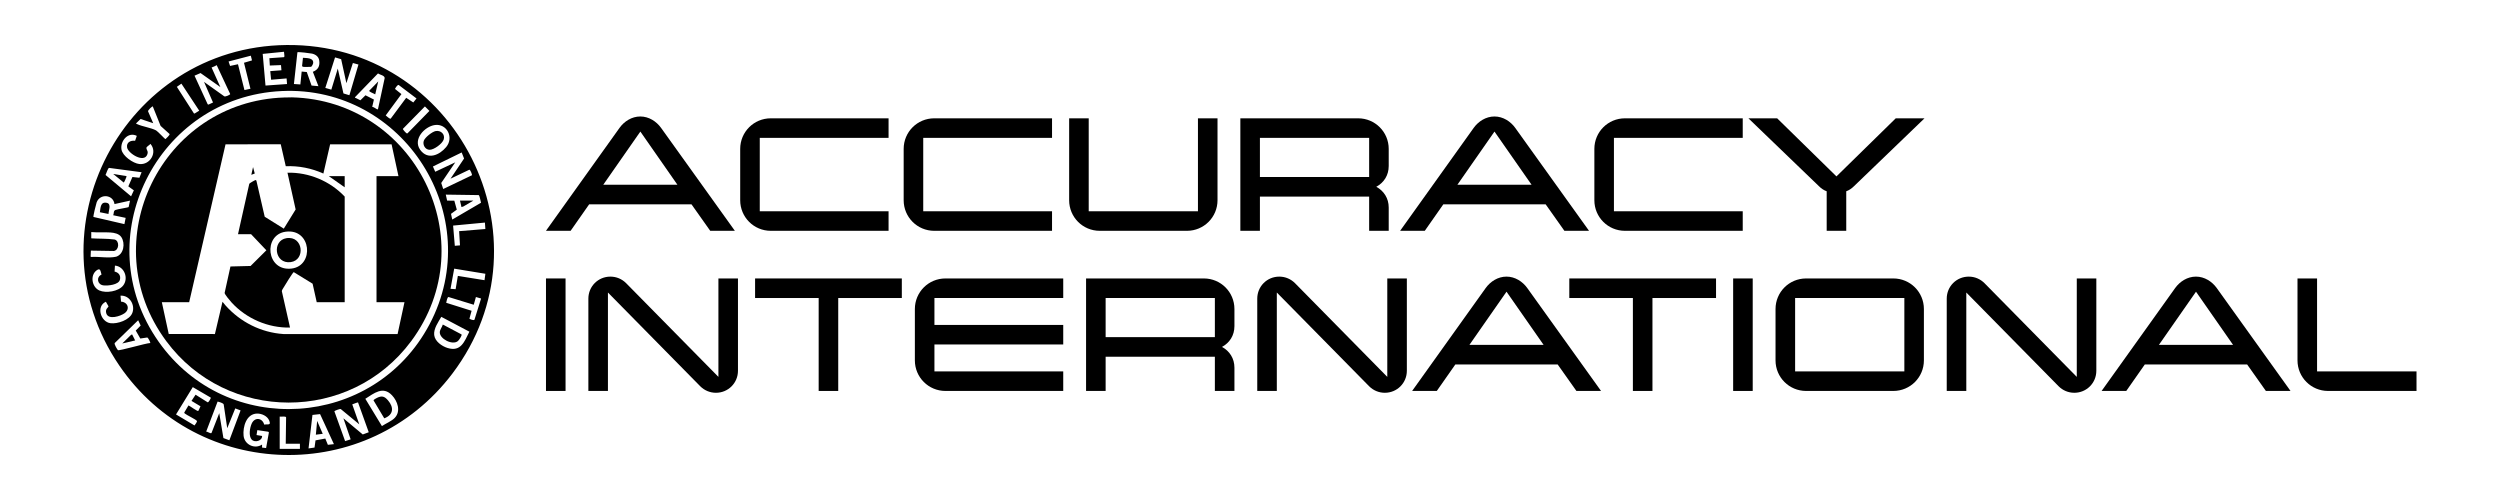
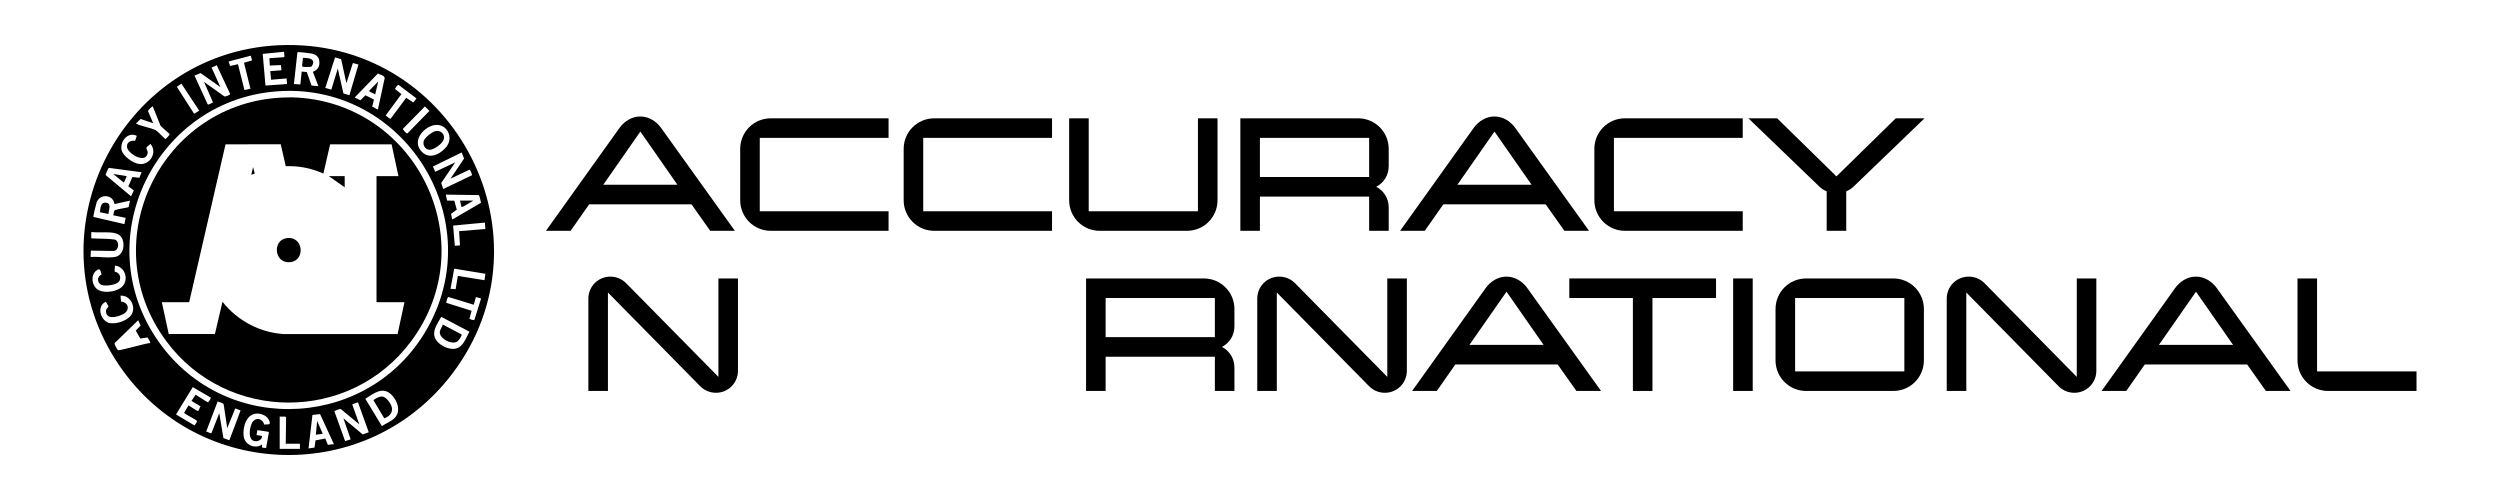
<svg xmlns="http://www.w3.org/2000/svg" id="Layer_2" data-name="Layer 2" viewBox="0 0 1500 300">
  <defs>
    <style>
      .cls-1 {
        fill: none;
      }
    </style>
  </defs>
  <g id="Layer_1-2" data-name="Layer 1">
    <g>
      <g>
        <g>
          <path d="M171.9,27.01c101.54-1.08,161.14,115.68,99.54,197.12-50.78,67.12-152.43,64.71-199.85-4.8-55.35-81.13,2.67-191.28,100.32-192.32ZM170.41,31.06l-12.79,1.28,1.68,19,12.92-.92-.26-3.36-9.29.78-.52-5.16,6.71-.52-.26-3.1-6.71.26-.26-4.39,8.79-.63.25-.53-.27-2.71ZM191.06,51.71l-3.35-8.63c3.09-1.17,4.3-3.39,3.84-6.71-.33-2.38-2.12-3.68-4.31-4.2-1.08-.26-8.28-1.13-8.79-.82l-2.1,19.06,3.87.26.78-7.74,3.07.29,2.86,8.11,4.14.38ZM150.5,33.41l-13.36,3.48.91,2.67,4.74-1.01,3.88,15.48,3.6-.77-3.87-15.6,4.8-1.42-.7-2.82ZM204.69,35.51l-3.66-1.07-5.84,18.31,3.61,1.04,3.87-12.65,3.4,14.92,3.57,1.08,5.44-18.42-3.35-.92-3.89,12.11-3.15-14.4ZM122.4,49.13l12.15,8.65c.65.44,3.44-.87,3.58-1.33l-8.11-17.36c-.81.54-1.72.85-2.6,1.24-.28.12-.44-.18-.37.4l5.16,11.5-11.89-8.4-3.61,1.57,7.89,17.15.47.22,2.74-1.28-5.4-12.37ZM223.33,64.1c1.06.13,1.97,1.03,2.84,1.43.34.15.41.21.64-.14l3.99-18.49c.08-1.65-2.84-1.97-3.99-2.86l-13.8,14.26c-.1.52.12.32.33.44.9.53,1.99.9,2.9,1.43l3.05-3,5.06,2.57-1.02,4.36ZM119.54,66.41l-10.7-16.22-2.73,1.91,10.21,15.9.41.14,2.81-1.73ZM243.73,58.69l4.25,2.79,1.93-2.41-10.59-8c-.65-.73-2.35,2.13-2.31,2.3l3.85,3.09-9.43,12.8c.55.43,2.42,2.23,2.98,1.95l9.31-12.53ZM169.06,54.63c-74.93,3.47-117.46,88.58-73.88,150.39,41.07,58.25,129.24,52.48,162.51-10.38,34.45-65.08-15.48-143.4-88.64-140.01ZM91.67,63.85c-.28-.25-2.98,2.27-2.84,2.95l3.1,7.12-7.58-2.53-2.74,2.66c.16.26.39.29.62.4,3.27,1.52,8.4,2.16,11.43,3.8.99.53,5.24,5.21,5.63,5.21.41-.47,2.83-2.51,2.43-3.07l-5.36-4.84-4.69-11.7ZM254.95,63.85l-13.18,13.42c-.22.43,1.81,2.51,2.21,2.72.3.16.43.12.65-.13l13.02-13.31-2.71-2.71ZM260.95,75.01c-6.16.84-13.4,8.57-8.83,14.89s11.62,3.13,15.59-1.67c4.79-5.78.37-14.19-6.77-13.22ZM81.06,84.47l1.02-2.95c-5.21-2.68-10.07,3.09-9.19,8.21.67,3.9,6.95,8.26,10.68,8.68,6.54.74,11.09-7.1,6.68-12.1-.52.88-2.56,1.63-2.41,2.64.19,1.31,1.25,1.75.53,3.74-1.91,5.35-11.55-.65-12.13-4.25-.48-3.03,2.16-4.32,4.81-3.97ZM277.02,91.47l-17.27,8.43,1.39,3.16,12.01-5.65-8.41,12.38,1.19,3.62,17.27-8.28c.16-.22-.93-3.36-1.61-3.3l-11.28,5.39,8.13-12.1-1.43-3.64ZM84.96,103.34l-19.48-2.6c-.79.09-1.69,3.42-2.16,4.24l15.32,12.81,1.67-3.59-3.32-2.38,2.46-5.62,4.18.45,1.33-3.31ZM288.61,121.63c-.3-.81-.77-4.35-1.43-4.57l-19.71-.29.8,3.59,4.33.06,1.48,5.37-3.47,2.52.74,3.43,17.27-10.1ZM68.7,122.45c-.74-5.76-8.68-6.47-10.71-1.03-.34.92-2.18,8.39-1.92,8.75l18.58,4.3.75-3.75-7.47-1.57c.52-1.22.04-2.62,1.34-3.17,1.16-.49,7.65-1.43,7.92-1.76l.81-3.84-9.29,2.06ZM290.95,133.55l-19.09,1.8,1.03,12.13,3.1-.26-.52-8.52,15.75-1.29-.27-3.86ZM54.52,150.34l-.16,3.62.31.21c5-.33,10.11.9,15.01-.14,4.62-1.45,5.59-8.08,3.11-11.78-1.38-2.05-4.21-2.6-6.53-2.76-3.72-.26-7.73.11-11.5-.25v3.76c4.64.31,9.41.08,14,.71,3.04.77,2.78,6.43-.46,6.88l-13.78-.23ZM60.92,164.74c-.62-1.92-.57-4.26-2.93-2.54-4.09,2.98-2.87,10.1,1.61,12.08,4.01,1.77,11.45.62,14.26-2.92,3.47-4.36.76-11.54-4.9-12l-.22,3.58c2.46.55,3.88,2.37,3.2,4.95-.81,3.05-7.25,3.64-9.82,3.35-3.72-.42-4.56-4.88-1.2-6.49ZM291.22,164.26l-18.7-3.07-2.21,12.1,3.07.22,1.33-7.97,16,2.58.52-3.87ZM63.53,181.04c-5.99,2.7-3.16,12.11,2.74,12.88,4.22.55,11.5-1.88,13.14-6.18,1.84-4.82-1.74-10.73-7.1-10.32l.31,3.57c4.06.22,5.59,4.48,2.1,6.97-2.42,1.72-9.59,4.13-10.91.16-.93-2.81,1.28-3.58,1.28-4.37l-1.56-2.71ZM284.25,182.85l-15.12-4.64c-.85.02-1.19,2.75-1.41,3.46l15.24,4.8-1.31,4.74c.03.17,2.93,1.45,3.07.5l3.93-12.59-3.1-.91-1.3,4.64ZM264.78,190.1c-1.82,3.17-4.69,7.1-4.26,10.92s4.62,6.72,7.98,7.76c8.09,2.49,10.15-3.85,13.13-9.77l-16.86-8.91ZM82.9,192.14l-14.07,13.69c-.46.64,1.61,4.05,1.94,4.26.84.52,16.97-4.25,19.36-4.27.29-.29-1.26-3.18-1.72-3.33l-4.22.62-2.74-4.77,2.95-3.02-1.51-3.19ZM126.52,238.61l-10.85-6.34-10.06,16.4,11.1,6.61c.34-.49,1.73-2.26,1.43-2.73-.56-.89-6.22-3.51-7.37-4.52l-.24-.47,2.56-4.3c.96.35,5.29,3.68,5.9,3.32l1.31-2.8-5.4-3.24,2.44-3.72,7.28,4.58c.59.1,2.02-2.63,1.89-2.8ZM236.92,250.65c3.71-3.99,1.62-9.93-1.71-13.47-5.45-5.78-10.84-1.16-16.01,2.09l9.95,16.38c2.32-1.58,5.88-2.96,7.77-4.99ZM136.34,256.93l-2.12-14.27c-.24-.81-2.81-1.55-3.66-1.71l-6.86,18.04c.87-.1,2.68,1.41,3.21.8l4.64-11.88,2.5,14.93,3.57,1.33,6.73-17.92-3.2-1.2-4.81,11.89ZM214.81,241.45c-.12-.11-2.62.84-2.99,1-.22.1-.46-.1-.38.41l4.14,11.75-11.11-9.17c-.53-.27-3.79,1.06-3.85,1.31l6.45,17.92,3.33-1.06-4.36-12.62,11.62,9.69,3.59-1.33-6.44-17.92ZM157.25,261.58c.12,2.97-4.39,4.15-6.2,2.2-2.01-2.16-1.15-7.14-.04-9.61,1.81-4.04,6.39-3.52,7.52.59,2.23-.41,4.28.7,2.98-2.47-1.09-2.67-4.48-4.2-7.23-4.15-6.5.11-8.66,8-8.13,13.31s6.65,8.26,11.09,5.29v1.81s2.42.28,2.42.28l1.68-9.41-.4-.38-6.55-.97-.47,2.96,3.33.55ZM192.05,248.46l-4.58.5-2.35,20.1,3.6-.53.59-4.31,5.87-1.09,1.54,3.76,3.63-.4-8.3-18.02ZM171.44,266.23l.22-15.84c-.27-.82-3.05-.26-3.84-.42v19.36h12.13v-3.1h-8.52Z" />
          <path d="M170.61,58.5l4.58-.09c73.71,1.91,116.15,86.25,71.47,146.35-36.51,49.12-110.55,49.03-146.95-.15-44.13-59.63-2.77-143.75,70.89-146.12ZM113.49,181.3h-16.39l4.14,19.09,27.71.03,4.55-19.37,1.8,2.2c8.9,9.97,21.28,16.26,34.71,17.17h68.55s4.13-19.11,4.13-19.11h-16.78v-75.63h13.17l-4.13-19.1-36.88.03-4.04,17.52c-7.06-3.18-14.81-4.73-22.57-4.4l-3.01-13.17-33.13.03-21.82,94.73Z" />
          <path d="M181.9,40.1c-.1-.02-.64-.28-.66-.43l.53-5c2.21.23,6.42-.09,6.14,3.15-.05.58-.86,2.27-1.37,2.27-1.34,0-3.43.19-4.65,0Z" />
          <path d="M65.09,128.38l-5.16-1.04c.42-2.73.33-6.5,4.2-5.62,2.88.66.99,4.77.96,6.66Z" />
          <path d="M265.67,194.72l11.24,5.93c.42.66-1.59,3.51-2.2,4.01-3.24,2.65-11.02-1.33-10.83-5.39.07-1.57,1.43-3.04,1.8-4.55Z" />
          <path d="M230.56,251l-6.43-10.75c-.07-.42,1.63-1.31,2.03-1.51,2.91-1.42,4.49-1.01,6.59,1.42,3.7,4.28,3.41,8.71-2.19,10.84Z" />
          <path d="M261.46,78.62c3.07-.53,5.69,1.96,4.77,5.03-.76,2.52-5.82,6.25-8.45,6.22s-4.26-2.89-3.54-5.3c.62-2.07,5.09-5.58,7.22-5.95Z" />
          <polygon points="283.99 120.38 278.06 123.87 276.89 124.25 275.99 120.38 283.99 120.38" />
-           <polygon points="79.28 200.66 81.09 204.27 73.35 206.08 78.63 200.91 79.28 200.66" />
          <path d="M75.93,105.67c.19.22-1.47,3.86-1.68,3.87l-6.32-5.16,8,1.29Z" />
          <polygon points="193.64 260.29 189.51 260.81 190.29 252.55 193.64 260.29" />
          <path d="M225.13,56.62c-.53-.42-3.75-1.51-3.6-2.18l5.41-5.57-1.81,7.74Z" />
-           <path d="M206.81,181.3h-16.78l-2.47-11.08-11.31-6.95c-.53.1-5.32,7.93-5.95,9.02-.41.71-1.16,1.66-1.2,2.43l4.92,21.81c-13.18.3-26.27-5.4-35.11-15.09-.84-.92-4.06-4.73-4.14-5.68l3.5-15.88,12.09-.31,9.46-9.4-9.15-9.64h-7.87l6.77-30.28c.17-.35,3.33-2.18,3.73-2.22.48-.04.48.29.6.61l4.93,21.4,11.45,7.14,7.11-11.51-4.9-22.06c12.88-.29,25.53,5.02,34.33,14.33v63.37ZM171.38,139.03c-13.59,1.84-11.71,23.9,3.52,22.11,13.85-1.63,12.03-24.22-3.52-22.11Z" />
          <polygon points="206.81 105.67 206.81 112.38 197.26 105.67 206.81 105.67" />
          <polygon points="152.85 104.11 150.79 104.89 151.83 100.25 152.85 104.11" />
          <path d="M171.89,142.9c10.05-1.58,11.59,13.18,2.5,14.37-9.79,1.28-11.28-12.99-2.5-14.37Z" />
        </g>
        <g>
          <g>
            <path d="M440.94,138.49h-14.8l-11.25-15.9h-61.39l-11.13,15.9h-14.8l44.14-61.75c2.81-3.91,7.34-6.85,12.47-6.85s9.66,2.94,12.47,6.85l44.27,61.75ZM406.46,110.86l-22.25-31.92-22.26,31.92h44.51Z" />
            <path d="M533.14,138.49h-70.68c-10.15,0-18.34-8.19-18.34-18.34v-30.82c0-10.15,8.19-18.34,18.34-18.34h70.68v11.74h-77.28v44.02h77.28v11.74Z" />
            <path d="M631.22,138.49h-70.68c-10.15,0-18.34-8.19-18.34-18.34v-30.82c0-10.15,8.19-18.34,18.34-18.34h70.68v11.74h-77.28v44.02h77.28v11.74Z" />
            <path d="M730.51,120.15c0,10.15-8.19,18.34-18.34,18.34h-52.34c-10.15,0-18.34-8.19-18.34-18.34v-49.16h11.74v55.76h65.54v-55.76h11.74v49.16Z" />
            <path d="M833.23,138.49h-11.74v-20.54h-65.54v20.54h-11.74v-67.5h70.68c10.15,0,18.34,8.19,18.34,18.34v10.27c0,5.62-2.93,10.03-7.46,12.47,4.52,2.45,7.46,6.85,7.46,12.47v13.94ZM821.49,106.21v-23.48h-65.54v23.48h65.54Z" />
            <path d="M953.44,138.49h-14.8l-11.25-15.9h-61.39l-11.13,15.9h-14.8l44.14-61.75c2.81-3.91,7.34-6.85,12.47-6.85s9.66,2.94,12.47,6.85l44.27,61.75ZM918.95,110.86l-22.26-31.92-22.26,31.92h44.51Z" />
            <path d="M1045.64,138.49h-70.68c-10.15,0-18.34-8.19-18.34-18.34v-30.82c0-10.15,8.19-18.34,18.34-18.34h70.68v11.74h-77.28v44.02h77.28v11.74Z" />
            <path d="M1154.71,70.99l-42.31,40.72c-1.35,1.34-2.94,2.45-4.65,3.06v23.72h-11.74v-23.72c-1.71-.61-3.3-1.71-4.65-3.06l-42.31-40.72h17.24l35.58,34.85,35.58-34.85h17.24Z" />
          </g>
          <g>
-             <path d="M339.33,234.57h-11.74v-67.5h11.74v67.5Z" />
            <path d="M442.78,167.07v55.39c0,7.34-5.87,13.21-13.21,13.21-3.67,0-6.97-1.47-9.42-3.91l-55.39-56.25v59.06h-11.74v-55.39c0-7.34,5.87-13.21,13.21-13.21,3.67,0,6.97,1.47,9.42,3.91l55.4,56.25v-59.06h11.74Z" />
-             <path d="M541.09,178.81h-38.15v55.76h-11.74v-55.76h-38.15v-11.74h88.04v11.74Z" />
-             <path d="M637.94,234.57h-70.68c-10.15,0-18.34-8.19-18.34-18.34v-30.82c0-10.15,8.19-18.34,18.34-18.34h70.68v11.74h-77.28v16.14h77.28v11.74h-77.28v16.14h77.28v11.74Z" />
            <path d="M740.66,234.57h-11.74v-20.54h-65.54v20.54h-11.74v-67.5h70.68c10.15,0,18.34,8.19,18.34,18.34v10.27c0,5.62-2.93,10.03-7.46,12.47,4.52,2.45,7.46,6.85,7.46,12.47v13.94ZM728.92,202.29v-23.48h-65.54v23.48h65.54Z" />
            <path d="M844.11,167.07v55.39c0,7.34-5.87,13.21-13.21,13.21-3.67,0-6.97-1.47-9.42-3.91l-55.39-56.25v59.06h-11.74v-55.39c0-7.34,5.87-13.21,13.21-13.21,3.67,0,6.97,1.47,9.42,3.91l55.39,56.25v-59.06h11.74Z" />
            <path d="M960.65,234.57h-14.8l-11.25-15.9h-61.39l-11.13,15.9h-14.8l44.14-61.75c2.81-3.91,7.34-6.85,12.47-6.85s9.66,2.94,12.47,6.85l44.27,61.75ZM926.17,206.94l-22.26-31.92-22.26,31.92h44.51Z" />
            <path d="M1029.62,178.81h-38.15v55.76h-11.74v-55.76h-38.15v-11.74h88.04v11.74Z" />
            <path d="M1051.63,234.57h-11.74v-67.5h11.74v67.5Z" />
            <path d="M1154.34,216.23c0,10.15-8.19,18.34-18.34,18.34h-52.34c-10.15,0-18.34-8.19-18.34-18.34v-30.82c0-10.15,8.19-18.34,18.34-18.34h52.34c10.15,0,18.34,8.19,18.34,18.34v30.82ZM1142.61,222.84v-44.02h-65.54v44.02h65.54Z" />
            <path d="M1257.8,167.07v55.39c0,7.34-5.87,13.21-13.21,13.21-3.67,0-6.97-1.47-9.42-3.91l-55.39-56.25v59.06h-11.74v-55.39c0-7.34,5.87-13.21,13.21-13.21,3.67,0,6.97,1.47,9.42,3.91l55.4,56.25v-59.06h11.74Z" />
            <path d="M1374.33,234.57h-14.8l-11.25-15.9h-61.39l-11.13,15.9h-14.8l44.14-61.75c2.81-3.91,7.34-6.85,12.47-6.85s9.66,2.94,12.47,6.85l44.27,61.75ZM1339.85,206.94l-22.25-31.92-22.26,31.92h44.51Z" />
            <path d="M1449.91,234.57h-53.07c-10.15,0-18.34-8.19-18.34-18.34v-49.16h11.74v55.76h59.67v11.74Z" />
          </g>
        </g>
      </g>
      <rect class="cls-1" width="1500" height="300" />
    </g>
  </g>
</svg>